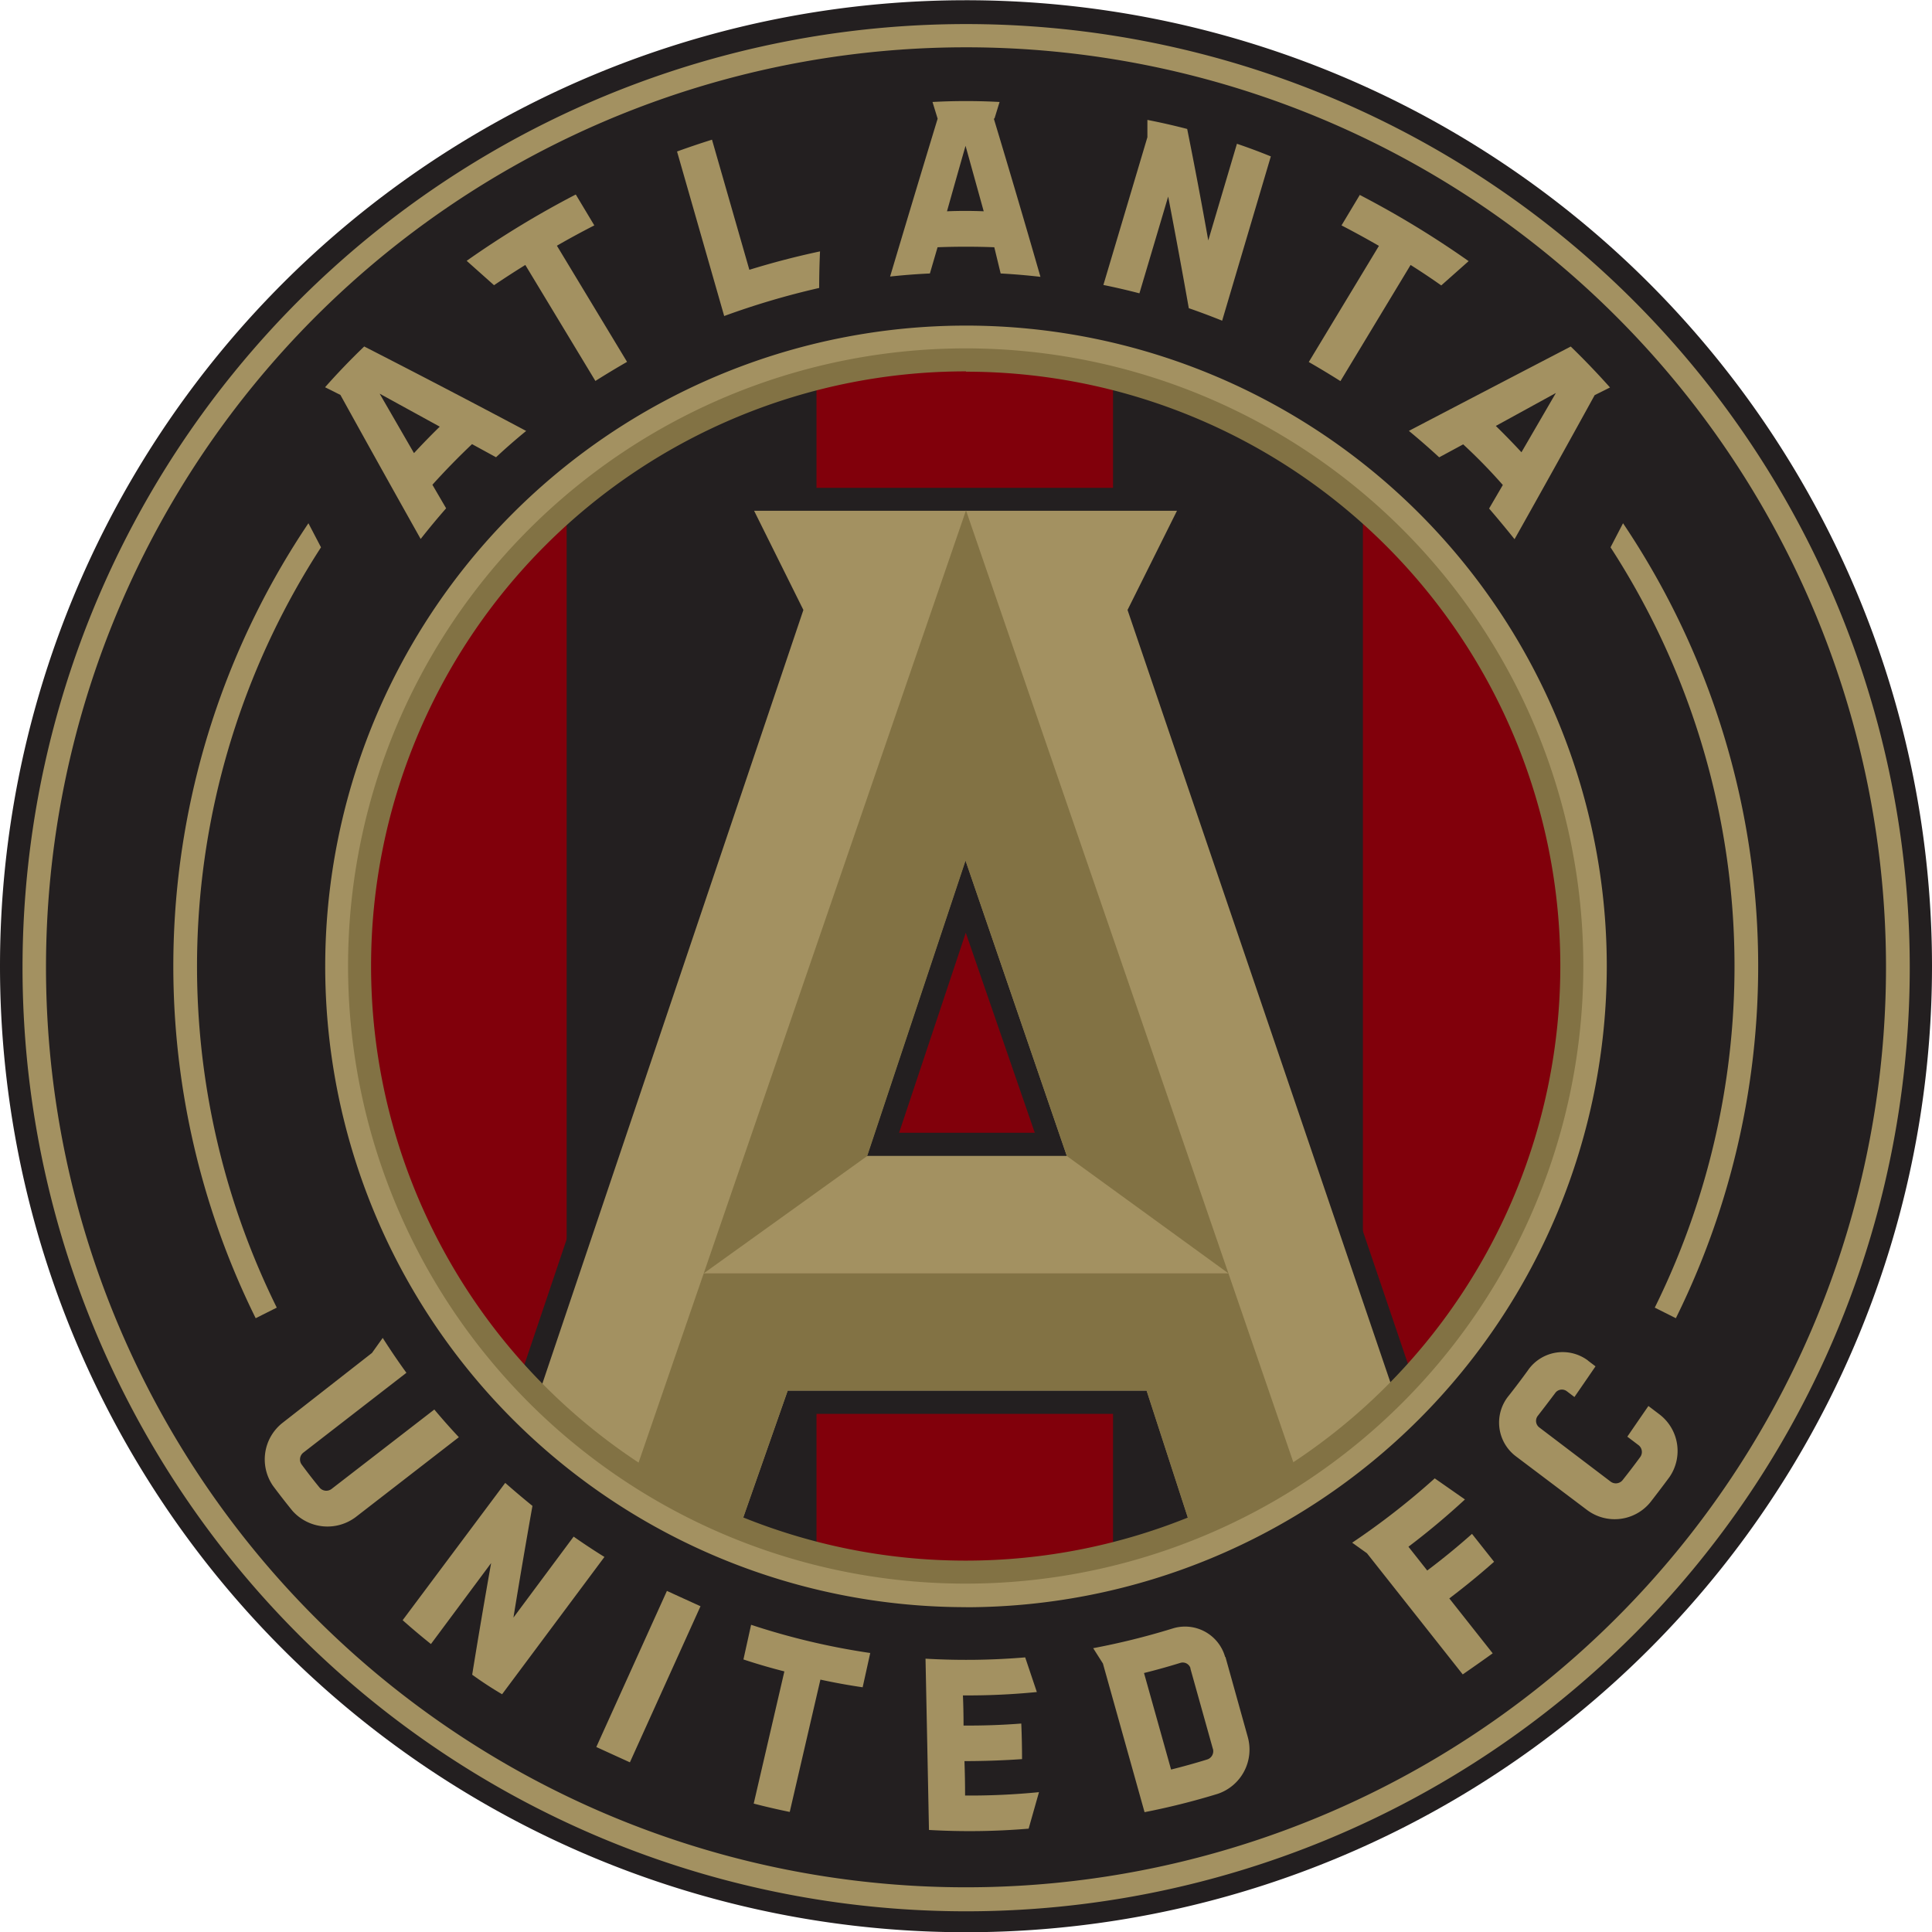
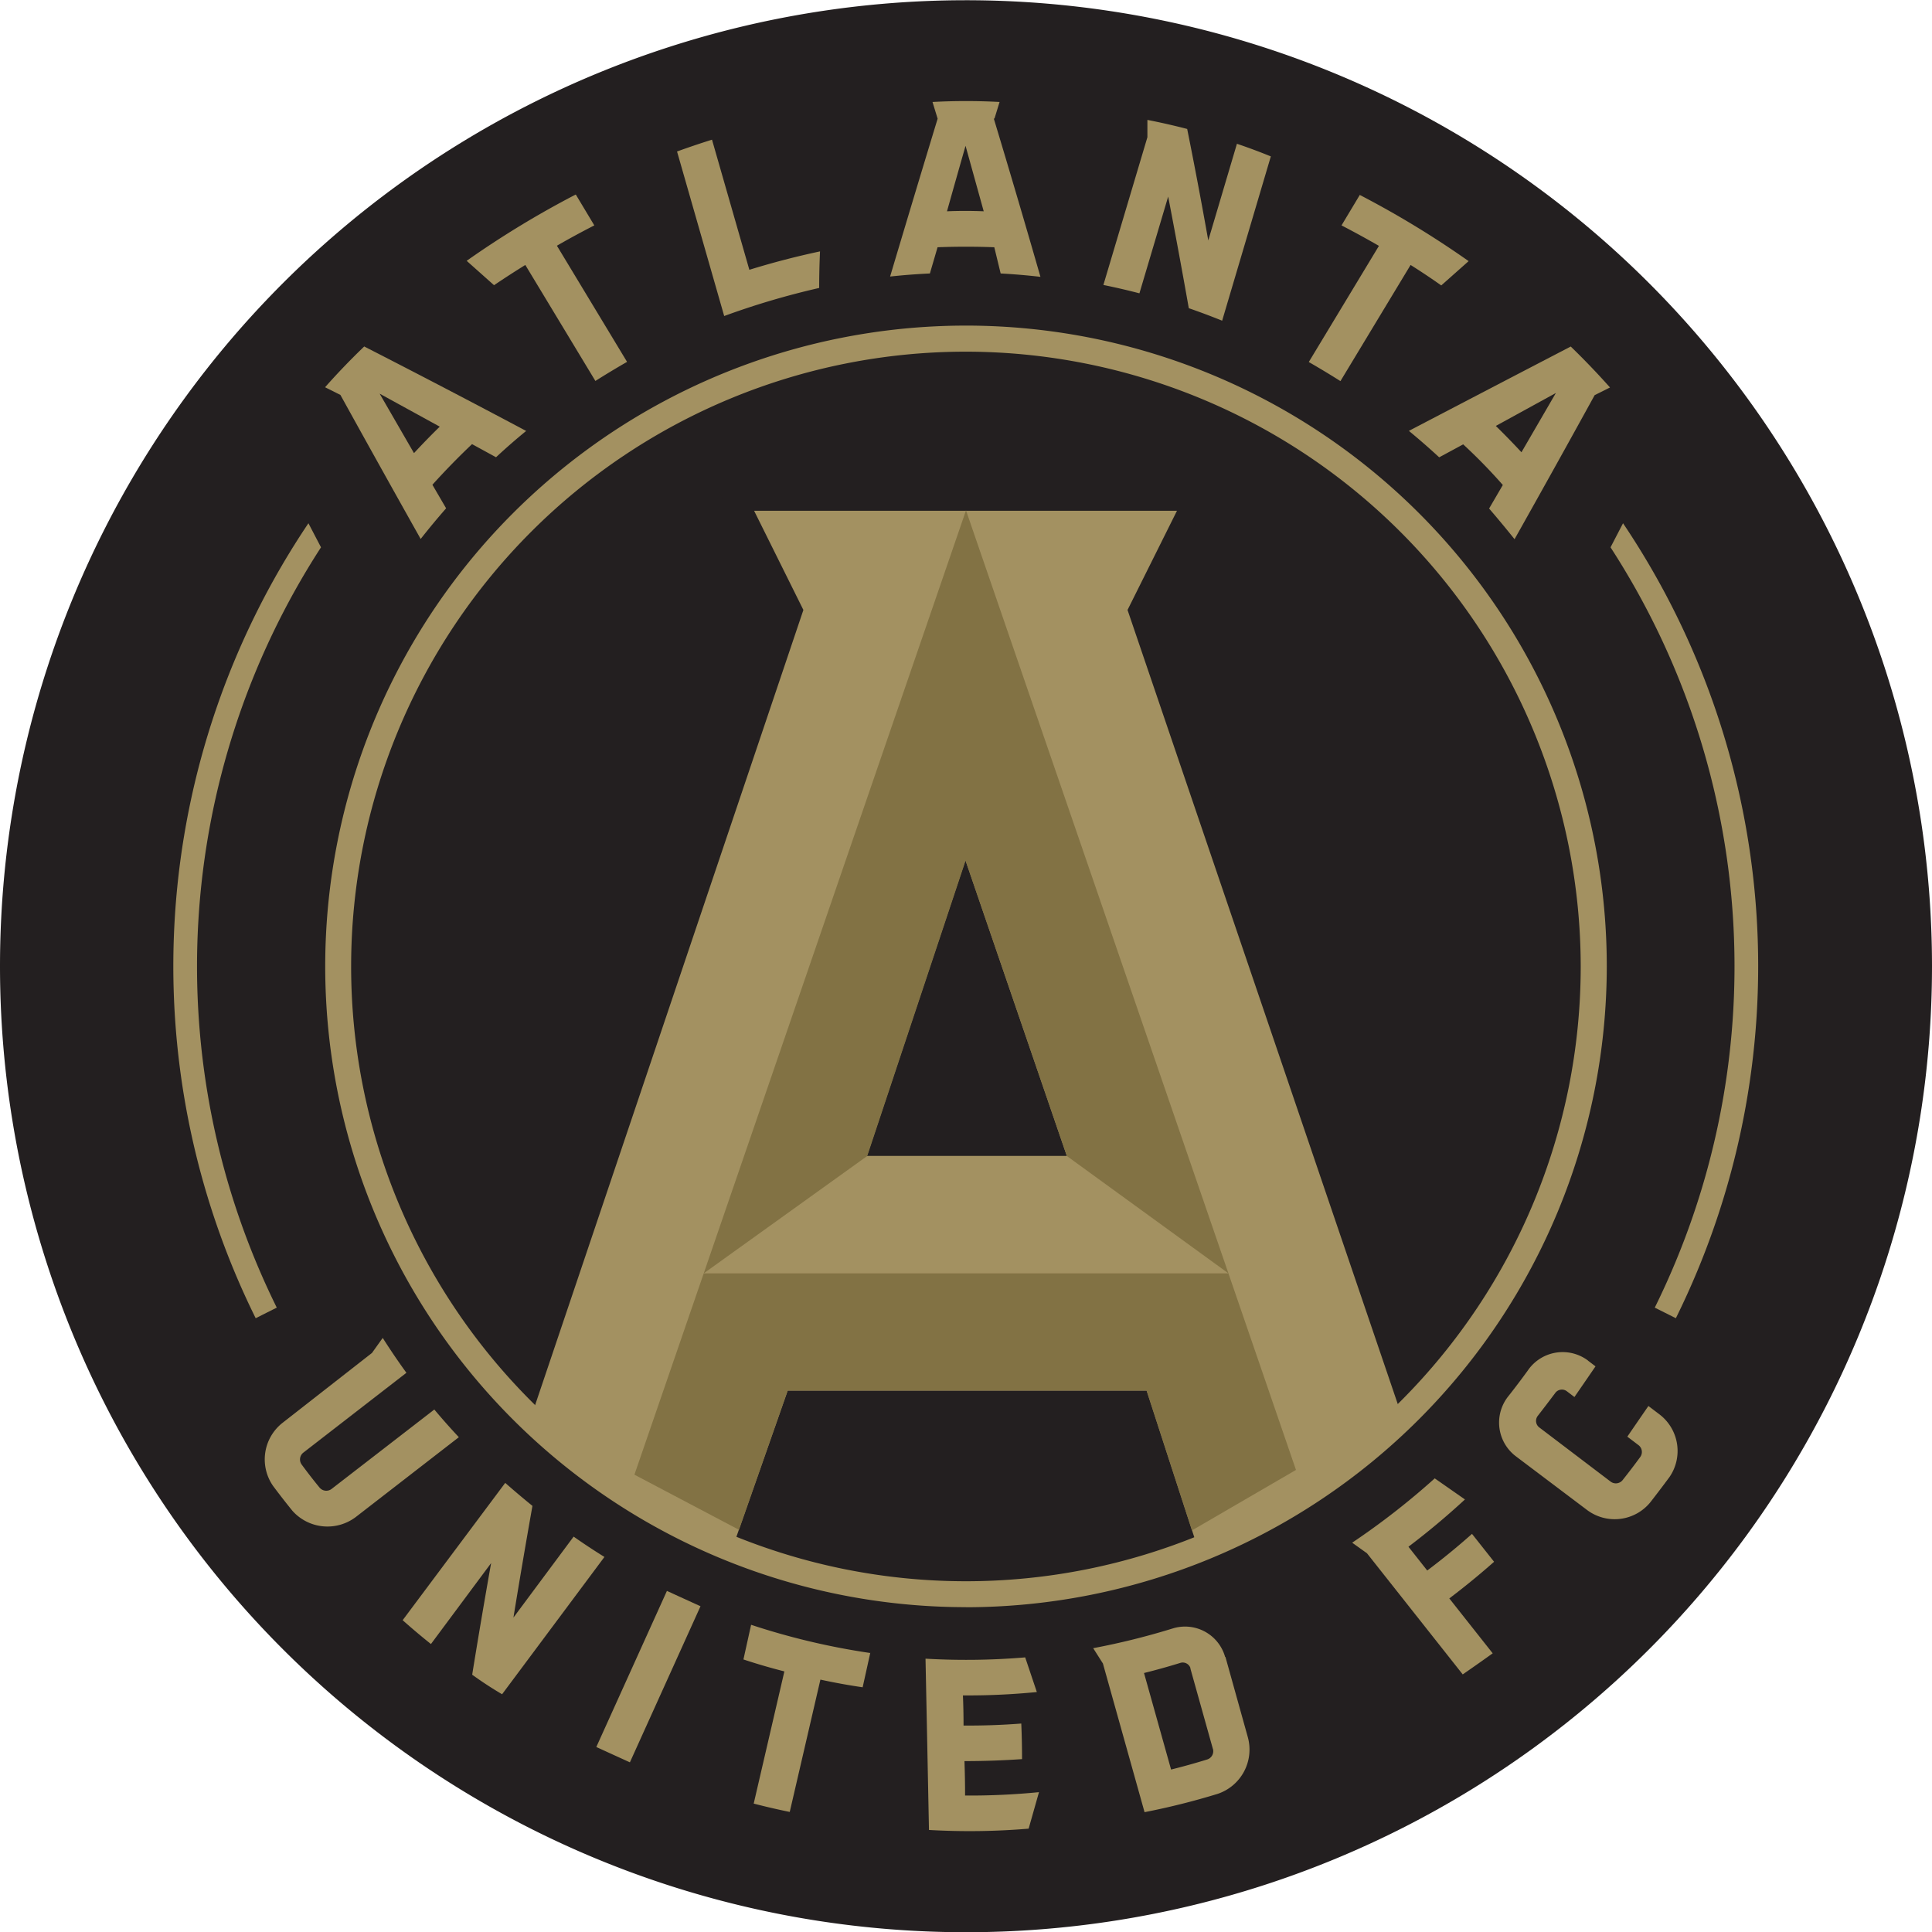
<svg xmlns="http://www.w3.org/2000/svg" viewBox="0 0 252 252">
  <defs>
    <style>
      .b{fill:#231f20}.c{fill:#a39161}.e{fill:#81000b}.f{fill:#827244}
    </style>
    <clipPath id="a" transform="translate(34.52 34.56)">
-       <path d="M8.91 91.5A82.57 82.57 0 1 0 91.48 8.92 82.57 82.57 0 0 0 8.91 91.5" fill="none" />
-     </clipPath>
+       </clipPath>
  </defs>
  <title>
    MLS_Atlanta
  </title>
  <path class="b" d="M252 126.06a126 126 0 1 1 0-.06" />
-   <path class="c" d="M126 249.3a123.08 123.08 0 1 1 87-36 123.08 123.08 0 0 1-87 36m0-243.13a120 120 0 1 0 120 120 120 120 0 0 0-120-120" />
  <g clip-path="url(#a)">
    <path class="e" d="M106.5 42.6h38.68v166.91H106.5zM41.6 58.96h32.31v134.18H41.6zM177.77 58.96h32.31v134.18h-32.31z" />
  </g>
  <path class="b" d="M150.34 79.73l8-16.1H93.52l8 16.1-34.61 102.69 31.43 20.66 6.54-18.66h42.46l6 18.53 31.84-20.52zm-33.06 68l8.69-26.07 9 26.09h-17.69z" />
  <path class="c" d="M147.07 79.56l6.45-12.94H98.36l6.43 12.94-35.18 104.27 12.13 11.34 6.29 3 7.63 3.4 7.08-20.18h46.83l6.8 20.95 12.85-6.89 13.5-11.13zm-34 71.25l12.86-38.61 13.22 38.57h-26z" />
  <path class="f" d="M113.12 150.78l-21.33 15.31L126 66.57l34.23 99.52-21.08-15.31-13.21-38.51-12.82 38.51zM82.75 192.35l9.04-26.26h68.44l8.81 25.64-13.57 7.89-5.93-18.26h-46.79l-6.36 18.18-13.64-7.19z" />
  <path class="c" d="M126 209.63a83.58 83.58 0 1 1 83.58-83.57A83.67 83.67 0 0 1 126 209.64m0-163.77a80.19 80.19 0 1 0 80.18 80.2A80.27 80.27 0 0 0 126 45.87" />
-   <path class="f" d="M126 206.56a80.56 80.56 0 1 1 80.52-80.52A80.56 80.56 0 0 1 126 206.56m0-158.12a77.56 77.56 0 1 0 77.52 77.62A77.56 77.56 0 0 0 126 48.48" />
  <path class="c" d="M129.71 15.48l.67-2.18a81.73 81.73 0 0 0-8.75 0l.67 2.18q-3.1 10.19-6.2 20.59 2.59-.28 5.19-.4l1-3.42q3.71-.14 7.4 0l.83 3.42q2.6.14 5.19.44-3-10.43-6.09-20.66m-3.71 3.46l2.4 8.65q-2.39-.1-4.79 0 1.21-4.31 2.44-8.61M183.79 56.22q2 1.65 3.93 3.43l3.13-1.69a70.16 70.16 0 0 1 5.17 5.3l-1.79 3.07q1.72 2 3.32 4 5.32-9.46 10.45-18.79l2-1q-2.45-2.75-5.12-5.34-10.47 5.44-21.11 11m11.33-.64l7.84-4.3-4.49 7.73q-1.63-1.76-3.35-3.44M177.38 25.4l-2.4 4q2.47 1.28 4.88 2.67l-9.15 15.15q2.09 1.2 4.13 2.49l9.15-15.15q2.05 1.29 4 2.67l3.57-3.17a123 123 0 0 0-14.23-8.65M161.34 18.75l-3.74 12.61q-1.31-7.38-2.75-14.54-2.58-.67-5.19-1.18v2.26l-5.74 19.27q2.37.48 4.7 1.09l3.75-12.62q1.38 7.16 2.69 14.56 2.2.76 4.35 1.63l6.35-21.43q-2.23-.91-4.52-1.68M47.52 45.18q-2.67 2.56-5.12 5.33l2 1q5.15 9.32 10.47 18.79 1.61-2.05 3.32-4l-1.79-3.07q2.48-2.75 5.17-5.3l3.13 1.71q1.91-1.78 3.93-3.43Q58 50.56 47.52 45.2m6.46 13.87l-4.46-7.72 7.84 4.3q-1.72 1.68-3.35 3.44M75.12 25.4l2.4 4q-2.47 1.26-4.88 2.65l9.15 15.15q-2.09 1.2-4.13 2.49l-9.14-15.13q-2.05 1.27-4.08 2.64l-3.57-3.18a123 123 0 0 1 14.21-8.64M97.75 35.22l-4.88-17q-2.3.72-4.56 1.54l6.15 21.46a102.24 102.24 0 0 1 12.39-3.66q0-2.38.11-4.77-4.7 1-9.28 2.42M91.37 209.51q-2.2-1-4.38-2l-9.21 20.36q2.18 1 4.38 2l9.21-20.36M113.52 215.56l-1 4.52q-2.75-.4-5.51-1l-4 17.26q-2.36-.48-4.7-1.09l4-17.24q-2.75-.7-5.34-1.56l1-4.52a92 92 0 0 0 15.55 3.68M125.78 229.71q3.77 0 7.53-.26 0-2.33-.1-4.64-3.76.29-7.53.26 0-2-.08-3.93a91.55 91.55 0 0 0 9.64-.44l-1.52-4.52a92 92 0 0 1-13 .17q.23 11.17.45 22.34a92 92 0 0 0 13-.17l1.35-4.76a92 92 0 0 1-9.64.44q0-2.25-.08-4.49M159.8 216.13a5.43 5.43 0 0 0-6.68-3.77l-.3.09a94.17 94.17 0 0 1-10.23 2.53l1.27 2 5.43 19.39a93.74 93.74 0 0 0 9.57-2.4 6.09 6.09 0 0 0 3.9-7.38l-2.92-10.47m-1.63 12a1.13 1.13 0 0 1-.76 1.38q-2.33.72-4.7 1.31l-3.53-12.59q2.37-.59 4.7-1.31a1.06 1.06 0 0 1 1.35.65v.08l2.93 10.47M74.82 200.43l-7.85 10.56q1.17-7.19 2.48-14.57-1.8-1.46-3.55-3l-13.38 17.91q1.8 1.6 3.69 3.11l7.85-10.56q-1.31 7.38-2.47 14.56 1.91 1.38 3.9 2.55l13.35-17.91q-2.05-1.27-4-2.64M56.69 183.82l-13.44 10.39a1.14 1.14 0 0 1-1.57-.18q-1.2-1.46-2.33-3a1.13 1.13 0 0 1 .22-1.56l13.44-10.41q-1.61-2.22-3.09-4.55l-1.4 1.96-11.63 9.09a6.06 6.06 0 0 0-1.27 8.26q1.23 1.65 2.53 3.25a6.12 6.12 0 0 0 8.26.8l13.44-10.41q-1.65-1.76-3.2-3.61M183.72 201.74q3.82-2.89 7.36-6.16l-3.94-2.75a96.42 96.42 0 0 1-10.77 8.39l1.93 1.38 12.49 15.8q2-1.38 3.91-2.75l-5.66-7.16q3-2.27 5.84-4.78l-2.88-3.64q-2.82 2.51-5.84 4.78l-2.44-3.09M207.14 177.47a5.51 5.51 0 0 0-7.72 1.09l-.14.2q-1.24 1.71-2.48 3.28a5.51 5.51 0 0 0 .73 7.76l.19.15 9.28 7a6 6 0 0 0 8.26-1q1.27-1.63 2.49-3.28a6 6 0 0 0-1.29-8.18l-1.45-1.1q-1.38 2-2.75 4l1.45 1.1a1.12 1.12 0 0 1 .23 1.56q-1.12 1.53-2.29 3a1.13 1.13 0 0 1-1.56.21l-9.31-7.07a1.07 1.07 0 0 1-.21-1.5q1.16-1.49 2.29-3a1.07 1.07 0 0 1 1.5-.23l1 .76q1.38-2 2.75-4l-1-.76M210.07 71.39a100.45 100.45 0 0 1 5.77 99.17l2.75 1.38a103.51 103.51 0 0 0-6.89-103.69zM41.87 71.39a100.45 100.45 0 0 0-5.77 99.17l-2.75 1.38a103.51 103.51 0 0 1 6.88-103.69z" />
</svg>